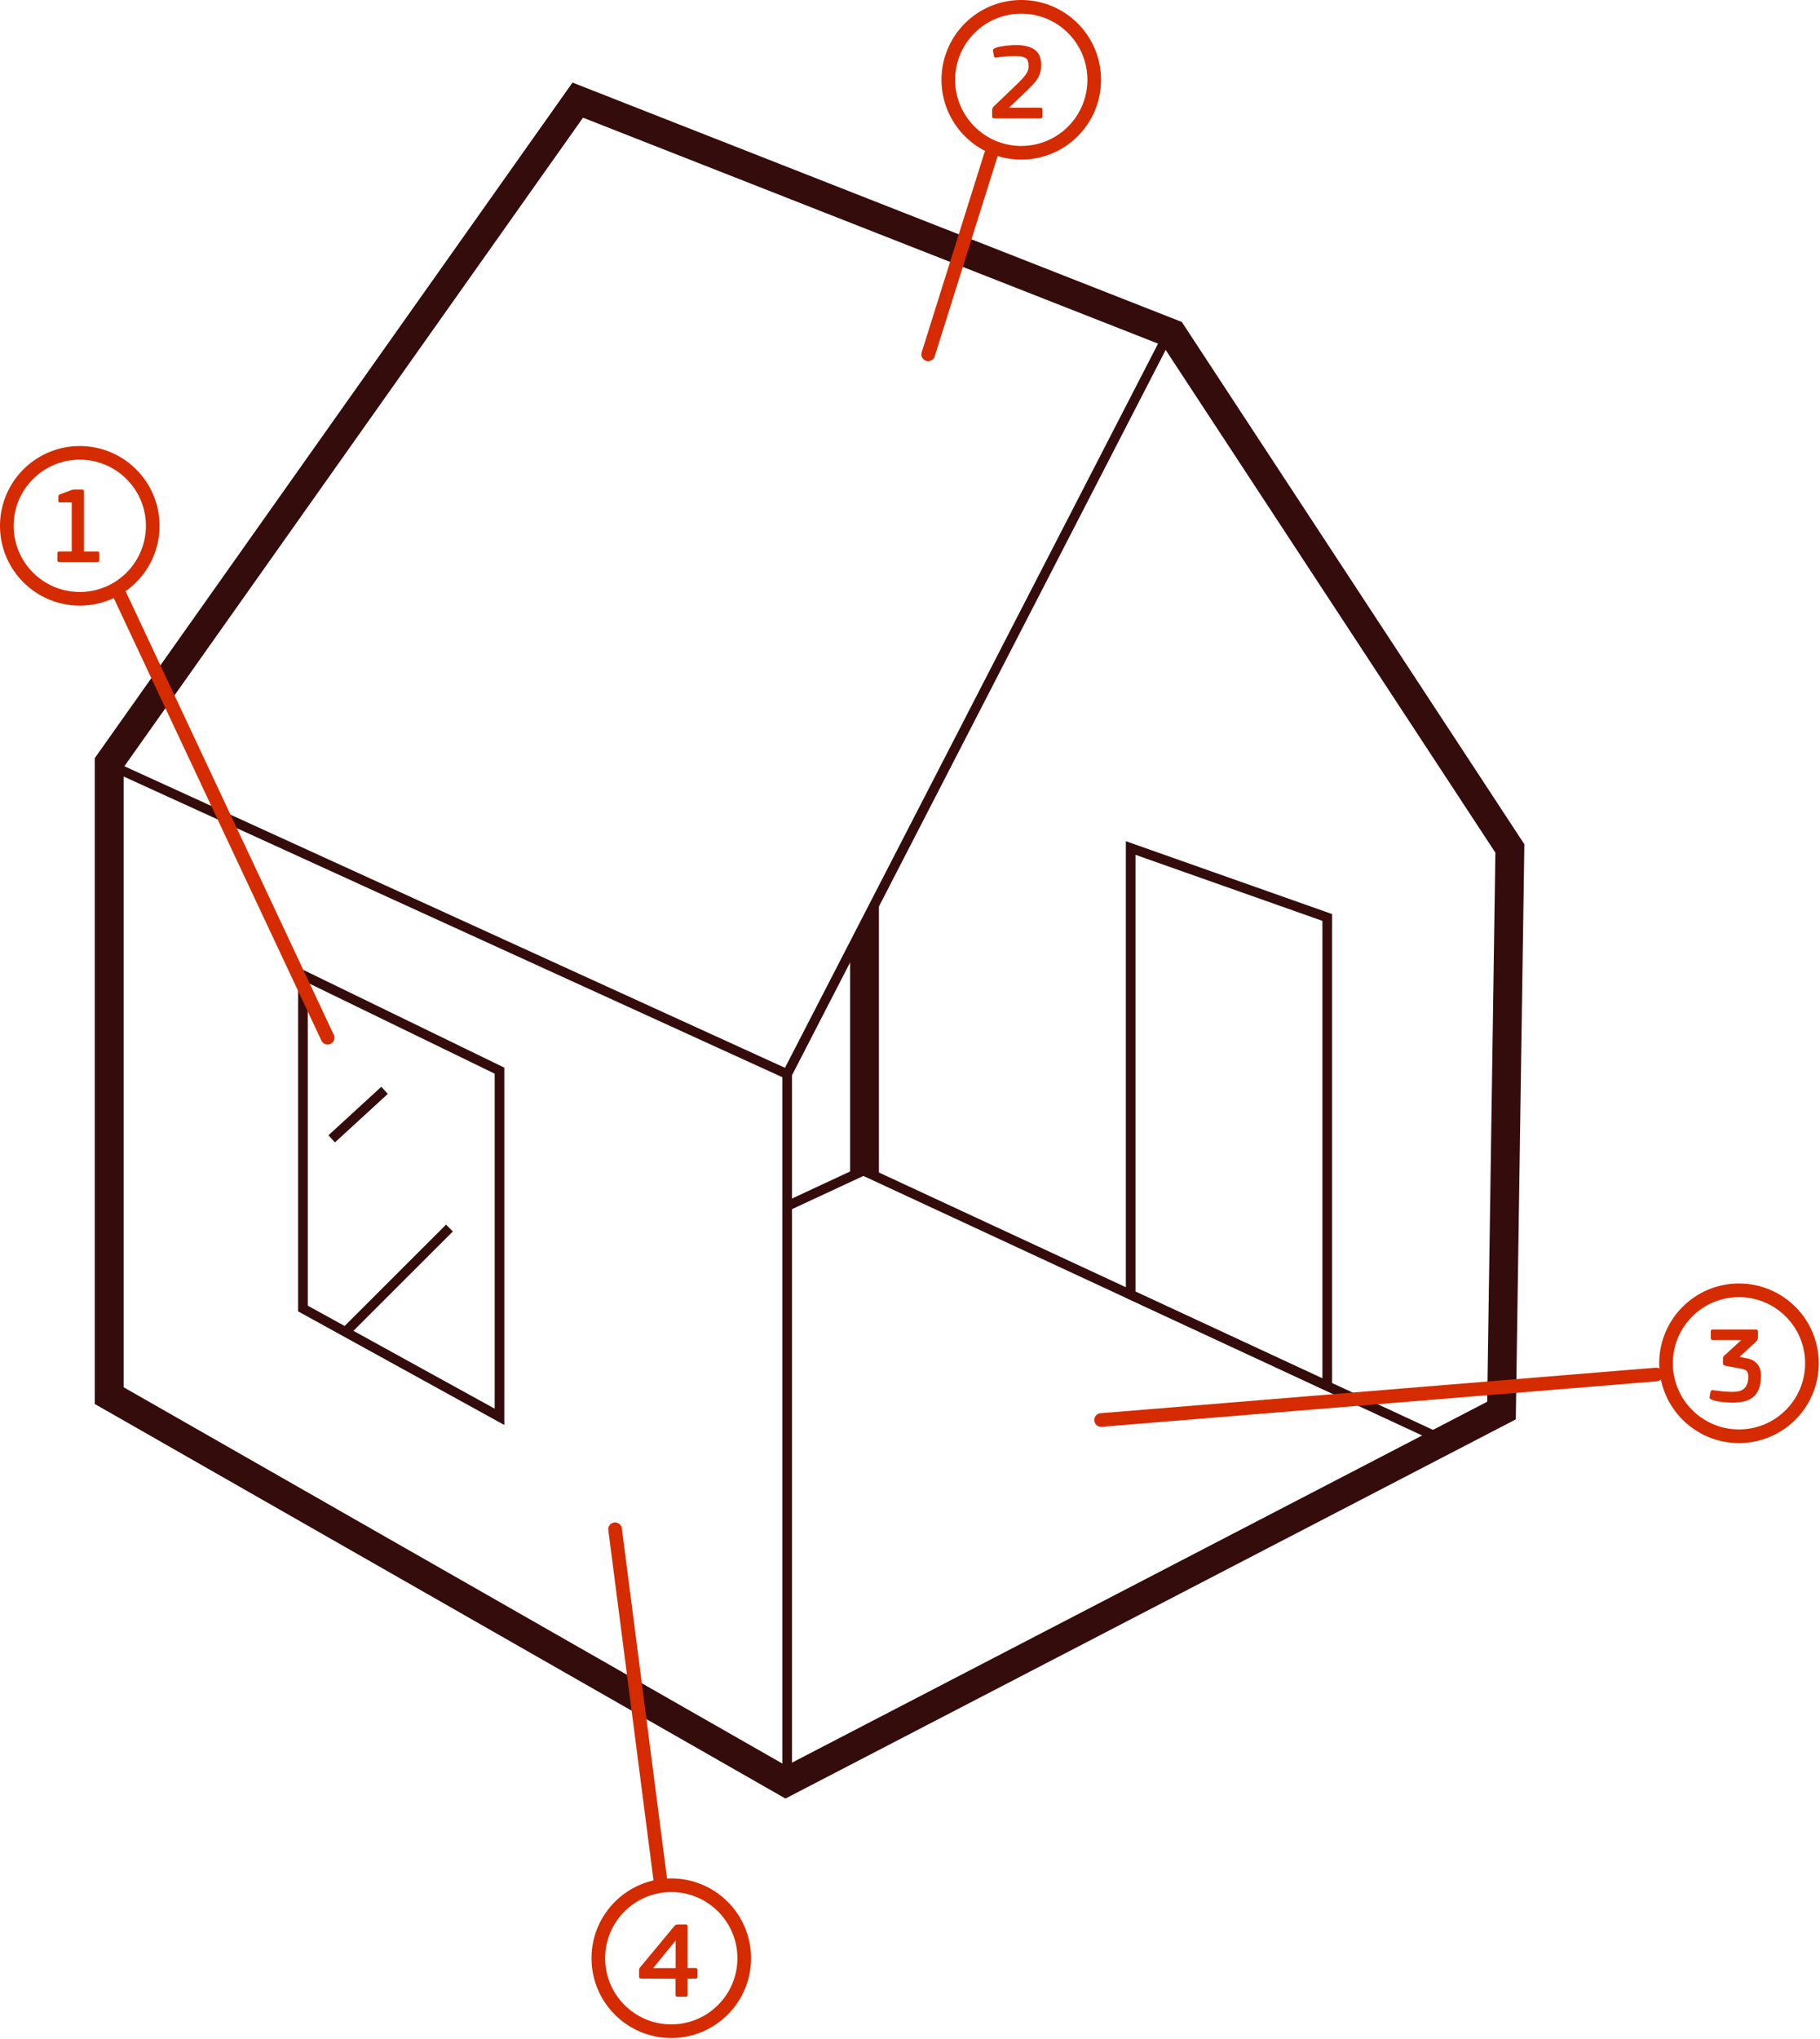
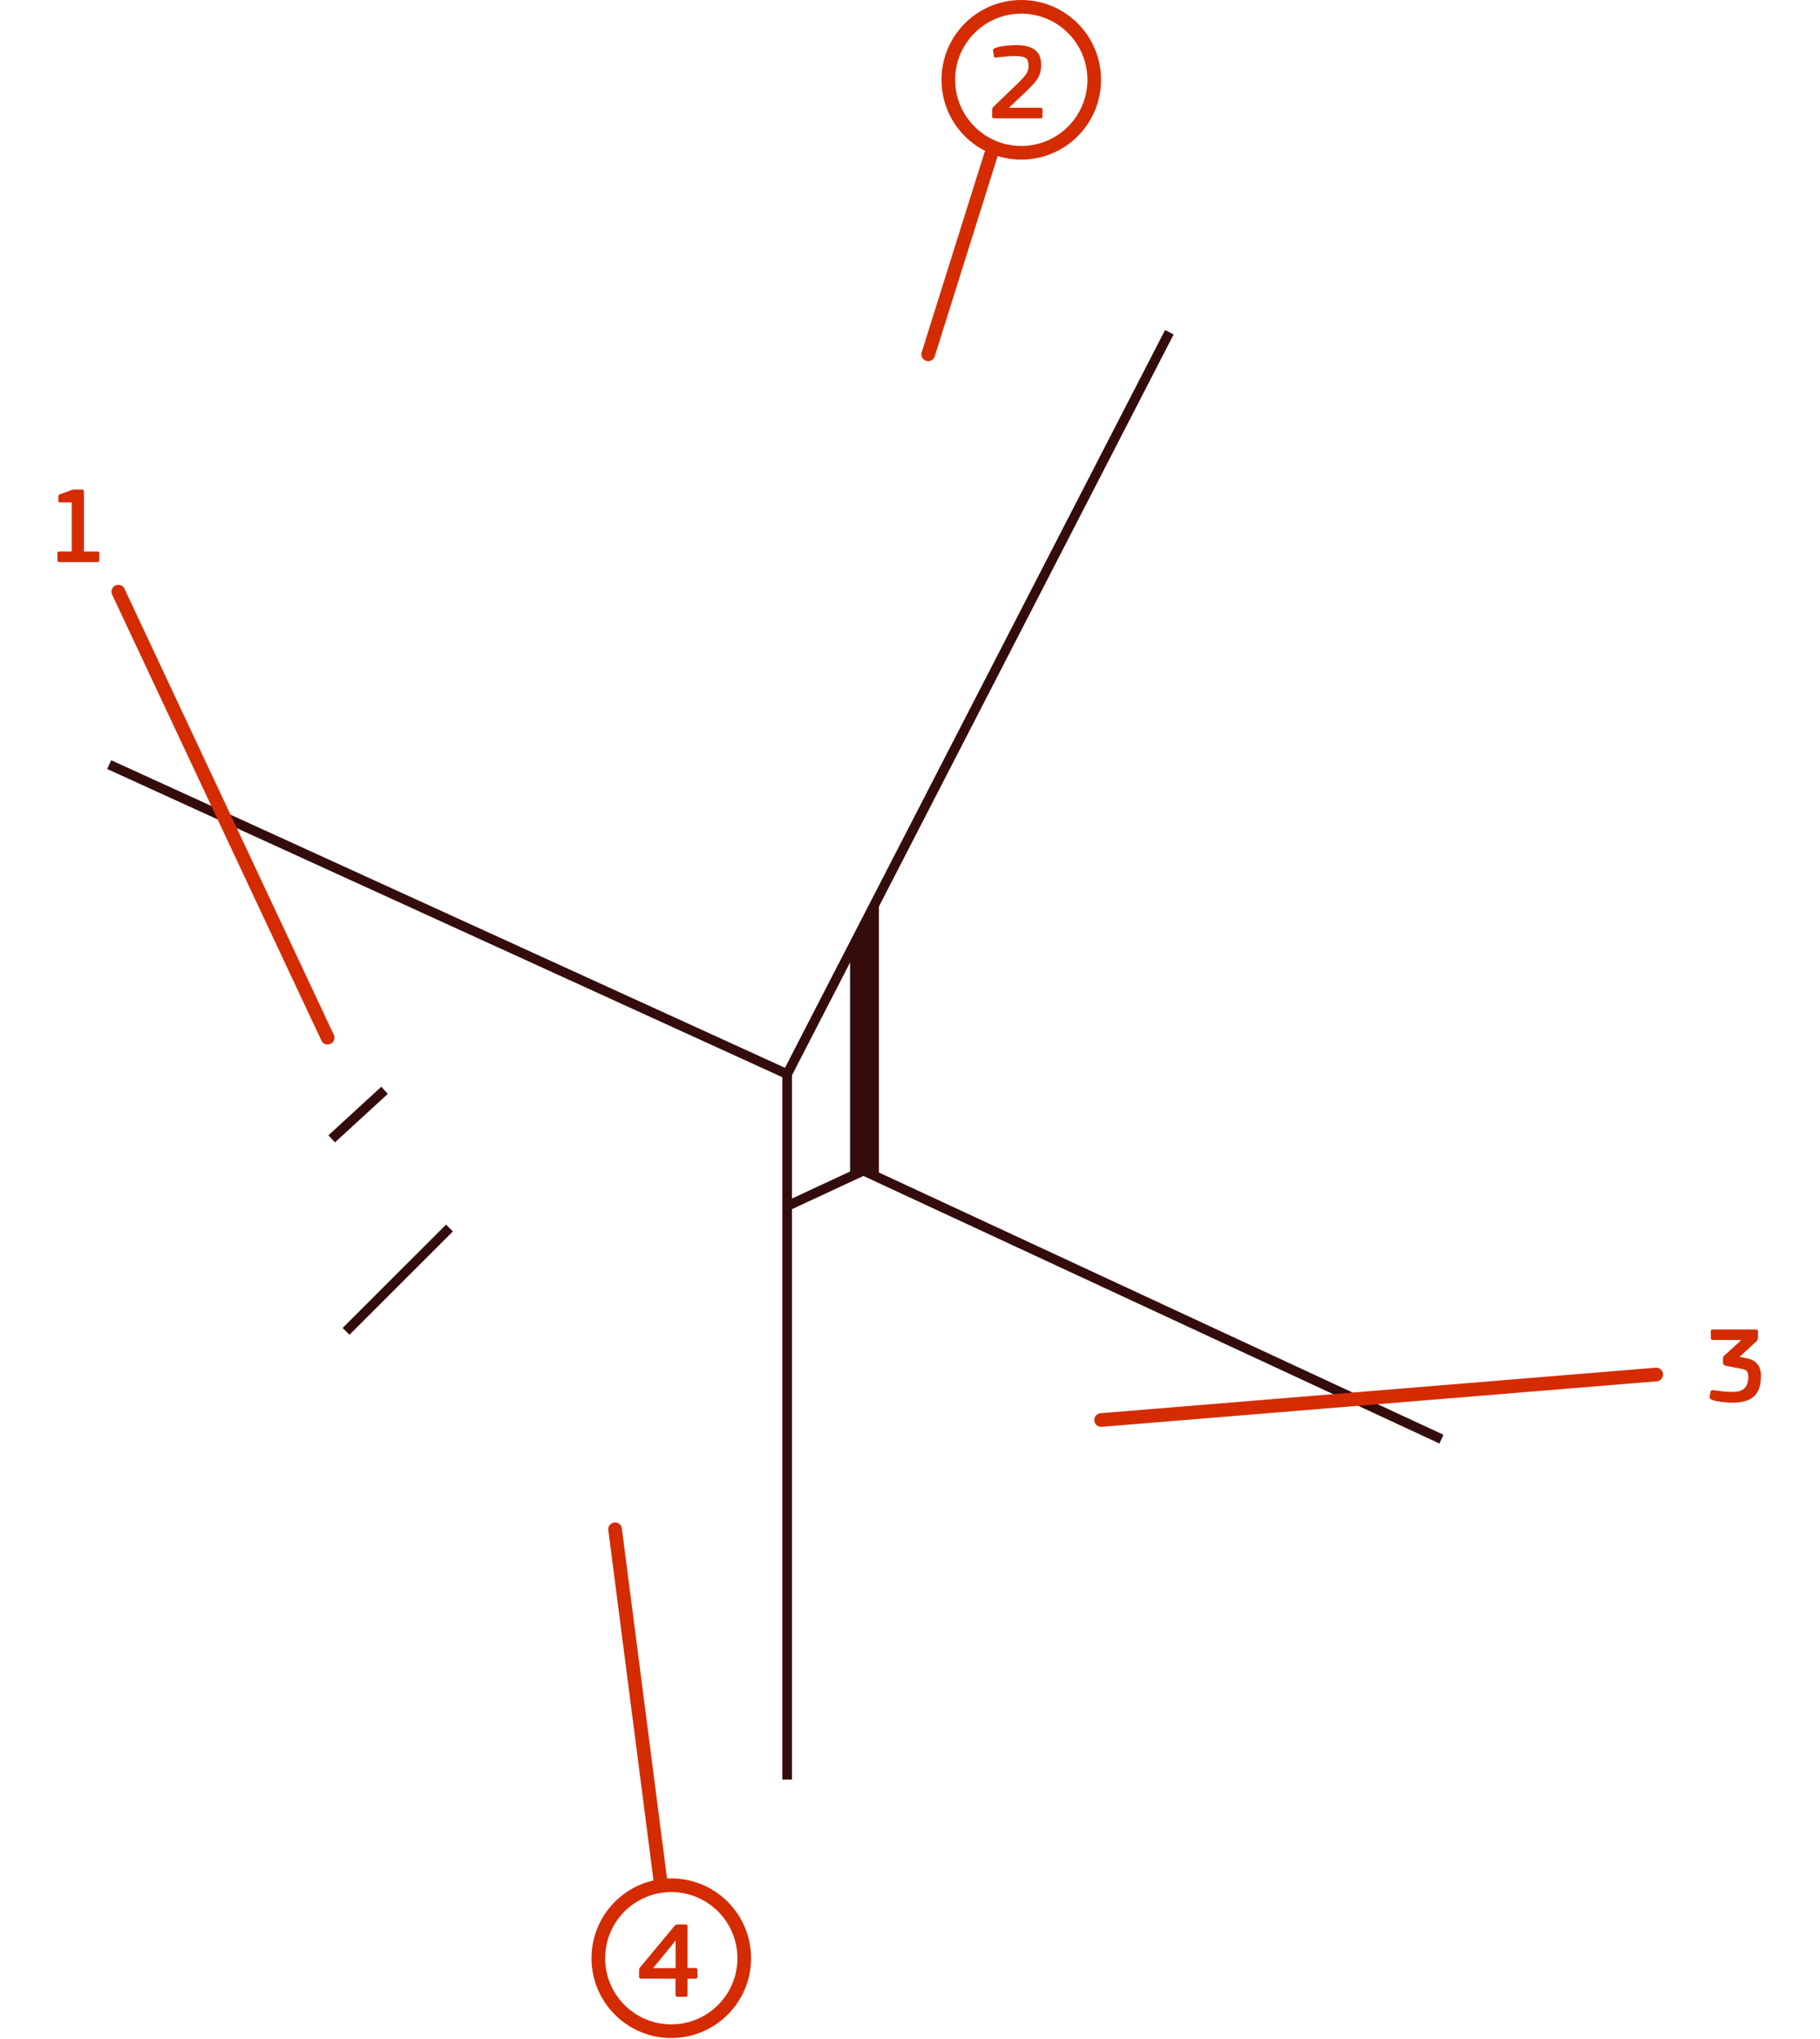
<svg xmlns="http://www.w3.org/2000/svg" width="200" height="224" viewBox="0 0 200 224" fill="none">
-   <circle cx="8.767" cy="57.767" r="8.017" stroke="#D52B00" stroke-width="1.5" />
-   <circle cx="191.097" cy="149.767" r="8.017" stroke="#D52B00" stroke-width="1.5" />
  <circle cx="112.228" cy="8.767" r="8.017" stroke="#D52B00" stroke-width="1.5" />
  <path d="M6.512 61.748C6.376 61.748 6.308 61.68 6.308 61.544V60.788C6.308 60.652 6.376 60.584 6.512 60.584H7.88V55.196H6.632C6.552 55.196 6.496 55.188 6.464 55.172C6.432 55.148 6.416 55.096 6.416 55.016V54.608C6.416 54.544 6.424 54.488 6.44 54.44C6.456 54.384 6.504 54.34 6.584 54.308L7.688 53.9C7.784 53.852 7.876 53.82 7.964 53.804C8.06 53.788 8.164 53.78 8.276 53.78H8.984C9.088 53.78 9.152 53.8 9.176 53.84C9.208 53.88 9.224 53.94 9.224 54.02V60.584H10.712C10.848 60.584 10.916 60.652 10.916 60.788V61.544C10.916 61.68 10.848 61.748 10.712 61.748H6.512Z" fill="#D52B00" />
  <path d="M110.933 11.836H114.353C114.489 11.836 114.557 11.904 114.557 12.04V12.796C114.557 12.932 114.493 13 114.365 13H109.229C109.093 13 109.025 12.932 109.025 12.796V12.112C109.025 11.952 109.077 11.82 109.181 11.716C109.469 11.436 109.741 11.176 109.997 10.936C110.213 10.728 110.421 10.528 110.621 10.336C110.821 10.144 110.957 10.012 111.029 9.94C111.069 9.9 111.133 9.84 111.221 9.76C111.309 9.672 111.409 9.576 111.521 9.472C111.641 9.36 111.761 9.244 111.881 9.124C112.009 8.996 112.129 8.872 112.241 8.752C112.473 8.52 112.661 8.288 112.805 8.056C112.957 7.824 113.033 7.564 113.033 7.276C113.033 7.084 113.013 6.916 112.973 6.772C112.941 6.628 112.873 6.512 112.769 6.424C112.665 6.336 112.517 6.272 112.325 6.232C112.133 6.184 111.881 6.16 111.569 6.16C111.209 6.16 110.845 6.176 110.477 6.208C110.109 6.24 109.793 6.276 109.529 6.316C109.417 6.332 109.341 6.328 109.301 6.304C109.261 6.272 109.233 6.212 109.217 6.124L109.133 5.644C109.117 5.572 109.117 5.508 109.133 5.452C109.157 5.388 109.237 5.328 109.373 5.272C109.533 5.208 109.717 5.156 109.925 5.116C110.133 5.076 110.341 5.044 110.549 5.02C110.757 4.996 110.953 4.98 111.137 4.972C111.329 4.956 111.481 4.948 111.593 4.948C112.121 4.948 112.565 5 112.925 5.104C113.285 5.2 113.573 5.344 113.789 5.536C114.013 5.72 114.173 5.948 114.269 6.22C114.365 6.484 114.413 6.788 114.413 7.132C114.413 7.396 114.389 7.632 114.341 7.84C114.301 8.048 114.233 8.244 114.137 8.428C114.049 8.604 113.933 8.78 113.789 8.956C113.653 9.132 113.485 9.32 113.285 9.52C113.093 9.712 112.913 9.892 112.745 10.06C112.585 10.22 112.413 10.384 112.229 10.552C112.053 10.72 111.857 10.904 111.641 11.104C111.433 11.304 111.189 11.536 110.909 11.8L110.933 11.836Z" fill="#D52B00" />
-   <path d="M193.51 151.132C193.51 151.724 193.434 152.212 193.282 152.596C193.13 152.972 192.914 153.272 192.634 153.496C192.354 153.72 192.018 153.876 191.626 153.964C191.234 154.052 190.794 154.096 190.306 154.096C190.194 154.096 190.046 154.088 189.862 154.072C189.678 154.064 189.482 154.048 189.274 154.024C189.066 154 188.858 153.968 188.65 153.928C188.45 153.888 188.274 153.836 188.122 153.772C187.986 153.716 187.906 153.66 187.882 153.604C187.866 153.548 187.866 153.476 187.882 153.388L187.966 152.92C187.982 152.848 188.01 152.796 188.05 152.764C188.098 152.724 188.178 152.712 188.29 152.728C188.594 152.768 188.918 152.808 189.262 152.848C189.614 152.888 189.958 152.908 190.294 152.908C190.534 152.908 190.762 152.892 190.978 152.86C191.202 152.82 191.398 152.74 191.566 152.62C191.734 152.5 191.866 152.332 191.962 152.116C192.066 151.892 192.118 151.596 192.118 151.228C192.118 150.972 192.07 150.78 191.974 150.652C191.878 150.524 191.702 150.436 191.446 150.388L189.622 150.04C189.51 150.024 189.434 149.992 189.394 149.944C189.354 149.896 189.334 149.82 189.334 149.716V149.32C189.334 149.216 189.342 149.14 189.358 149.092C189.382 149.036 189.418 148.984 189.466 148.936L191.338 147.232L191.326 147.208H188.218C188.074 147.208 188.002 147.136 188.002 146.992V146.248C188.002 146.12 188.07 146.056 188.206 146.056H192.946C193.034 146.056 193.094 146.076 193.126 146.116C193.166 146.156 193.186 146.208 193.186 146.272V146.896C193.186 147 193.17 147.092 193.138 147.172C193.106 147.244 193.038 147.328 192.934 147.424L191.194 149.032V149.068L191.974 149.224C192.446 149.312 192.818 149.512 193.09 149.824C193.37 150.136 193.51 150.572 193.51 151.132Z" fill="#D52B00" />
+   <path d="M193.51 151.132C193.51 151.724 193.434 152.212 193.282 152.596C193.13 152.972 192.914 153.272 192.634 153.496C192.354 153.72 192.018 153.876 191.626 153.964C191.234 154.052 190.794 154.096 190.306 154.096C190.194 154.096 190.046 154.088 189.862 154.072C189.678 154.064 189.482 154.048 189.274 154.024C189.066 154 188.858 153.968 188.65 153.928C188.45 153.888 188.274 153.836 188.122 153.772C187.986 153.716 187.906 153.66 187.882 153.604C187.866 153.548 187.866 153.476 187.882 153.388L187.966 152.92C187.982 152.848 188.01 152.796 188.05 152.764C188.098 152.724 188.178 152.712 188.29 152.728C188.594 152.768 188.918 152.808 189.262 152.848C189.614 152.888 189.958 152.908 190.294 152.908C190.534 152.908 190.762 152.892 190.978 152.86C191.202 152.82 191.398 152.74 191.566 152.62C191.734 152.5 191.866 152.332 191.962 152.116C192.066 151.892 192.118 151.596 192.118 151.228C192.118 150.972 192.07 150.78 191.974 150.652C191.878 150.524 191.702 150.436 191.446 150.388L189.622 150.04C189.354 149.896 189.334 149.82 189.334 149.716V149.32C189.334 149.216 189.342 149.14 189.358 149.092C189.382 149.036 189.418 148.984 189.466 148.936L191.338 147.232L191.326 147.208H188.218C188.074 147.208 188.002 147.136 188.002 146.992V146.248C188.002 146.12 188.07 146.056 188.206 146.056H192.946C193.034 146.056 193.094 146.076 193.126 146.116C193.166 146.156 193.186 146.208 193.186 146.272V146.896C193.186 147 193.17 147.092 193.138 147.172C193.106 147.244 193.038 147.328 192.934 147.424L191.194 149.032V149.068L191.974 149.224C192.446 149.312 192.818 149.512 193.09 149.824C193.37 150.136 193.51 150.572 193.51 151.132Z" fill="#D52B00" />
  <circle cx="73.767" cy="215.126" r="8.017" stroke="#D52B00" stroke-width="1.5" />
  <path d="M74.212 213.227L71.8 216.179L71.788 216.215H74.248V213.239L74.212 213.227ZM75.556 219.143C75.556 219.207 75.54 219.259 75.508 219.299C75.484 219.339 75.428 219.359 75.34 219.359H74.44C74.304 219.359 74.236 219.291 74.236 219.155V217.379L70.468 217.367C70.404 217.367 70.348 217.351 70.3 217.319C70.252 217.287 70.228 217.231 70.228 217.151V216.467C70.228 216.411 70.232 216.355 70.24 216.299C70.256 216.243 70.292 216.183 70.348 216.119L74.104 211.595C74.16 211.531 74.216 211.487 74.272 211.463C74.328 211.431 74.404 211.415 74.5 211.415H75.364C75.436 211.415 75.484 211.435 75.508 211.475C75.54 211.507 75.556 211.547 75.556 211.595V216.203H76.444C76.572 216.203 76.636 216.267 76.636 216.395V217.163C76.636 217.299 76.572 217.367 76.444 217.367L75.556 217.379V219.143Z" fill="#D52B00" />
  <path d="M49.39 134.91L38.03 146.26" stroke="#350C0C" stroke-width="1.06" stroke-miterlimit="10" />
  <path d="M12 84L86.5 118" stroke="#350C0C" stroke-width="1.06" stroke-miterlimit="10" />
  <path fill-rule="evenodd" clip-rule="evenodd" d="M96.585 98.5L96.585 129L93.415 129L93.415 104L96.585 98.5Z" fill="#350C0C" />
-   <path d="M54.89 155.65L33.29 143.75V107.12L54.89 117.62V155.65Z" stroke="#350C0C" stroke-width="1.06" stroke-miterlimit="10" />
-   <path d="M145.85 152.252L124.25 142.226V93.16L145.85 100.79V152.252Z" stroke="#350C0C" stroke-width="1.06" stroke-miterlimit="10" />
  <path d="M158.4 158.101L94.88 128.601L86.5 132.5" stroke="#350C0C" stroke-width="1.06" stroke-miterlimit="10" />
  <path d="M42.26 119.78L36.45 125.11" stroke="#350C0C" stroke-width="1.06" stroke-miterlimit="10" />
  <path d="M86.5 195.5V118L128.5 36.5" stroke="#350C0C" stroke-width="1.06" stroke-miterlimit="10" />
-   <path d="M128.82 36.66L165.92 93.21L165 154.96L86.35 195.78L12 153.32V83.79L63.49 11L128.82 36.66Z" stroke="#350C0C" stroke-width="3.17" stroke-miterlimit="10" />
  <path d="M13 65L36 114" stroke="#D52B00" stroke-width="1.5" stroke-linecap="round" />
  <path d="M72.602 206.825L67.592 168" stroke="#D52B00" stroke-width="1.5" stroke-linecap="round" />
  <path d="M108.888 17.01L102 38.927" stroke="#D52B00" stroke-width="1.5" stroke-linecap="round" />
  <path d="M182 151L121 156" stroke="#D52B00" stroke-width="1.5" stroke-linecap="round" />
</svg>